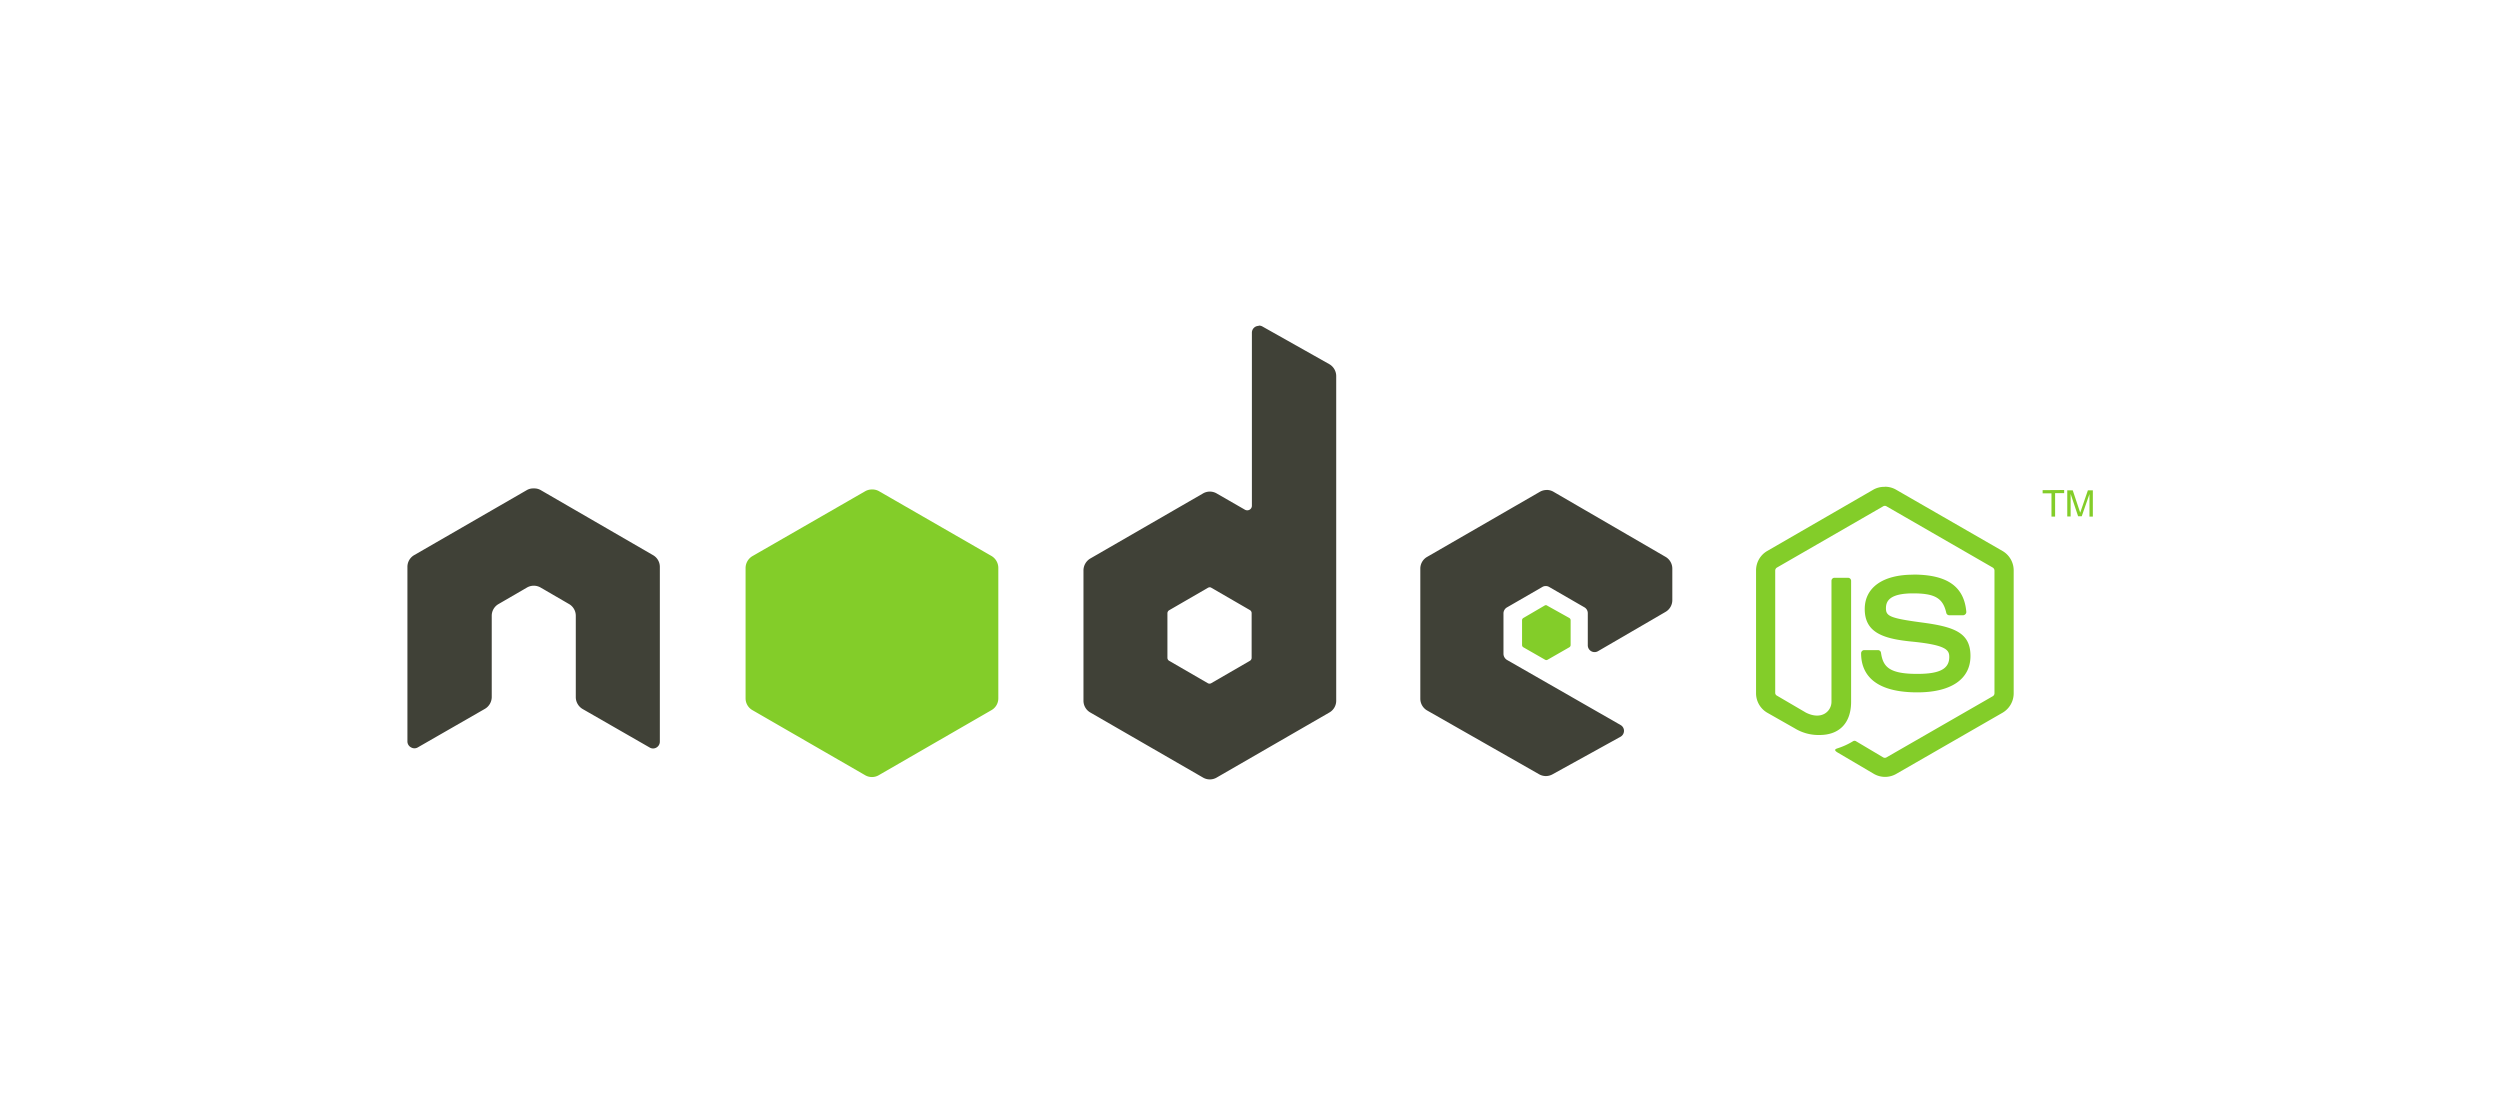
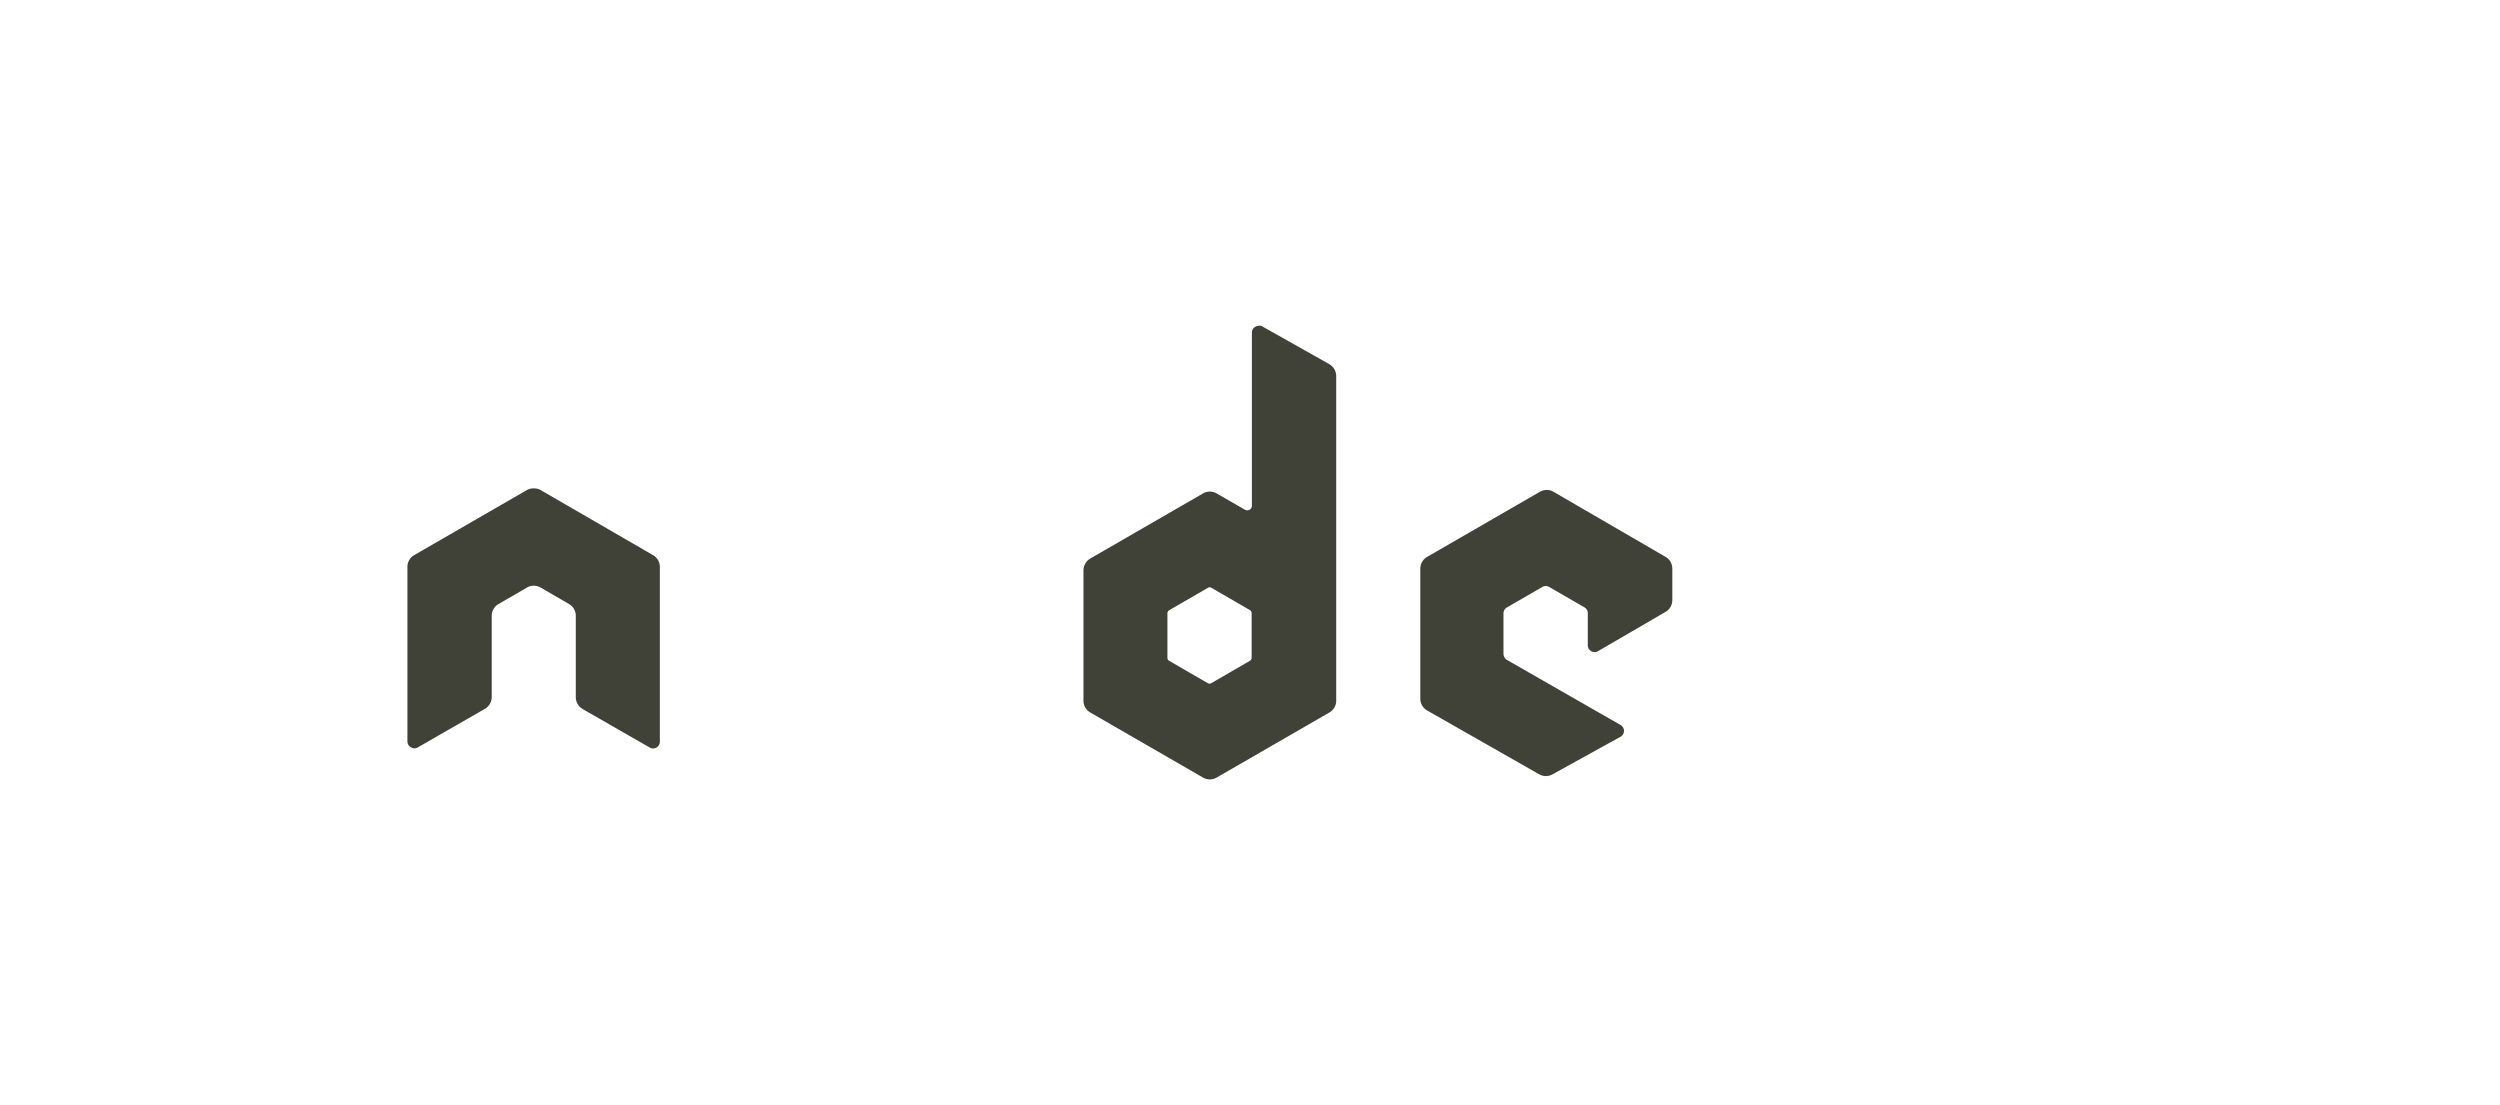
<svg xmlns="http://www.w3.org/2000/svg" viewBox="0 0 475 210">
  <title>integration-tile</title>
  <path d="M239.15,61.92a1.29,1.29,0,0,0-1.29,1.29V96.07a.87.87,0,0,1-.43.77.9.9,0,0,1-.9,0l-5.37-3.09a2.57,2.57,0,0,0-2.58,0l-21.43,12.37a2.64,2.64,0,0,0-1.29,2.28v24.74a2.57,2.57,0,0,0,1.29,2.23l21.43,12.37a2.57,2.57,0,0,0,2.58,0l21.43-12.37a2.57,2.57,0,0,0,1.29-2.23V71.46a2.62,2.62,0,0,0-1.33-2.28L239.8,62a1.26,1.26,0,0,0-.64-.13ZM101.29,92.8a2.42,2.42,0,0,0-1.16.3L78.7,105.47a2.57,2.57,0,0,0-1.29,2.23l0,33.2A1.27,1.27,0,0,0,78.1,142a1.25,1.25,0,0,0,1.29,0l12.71-7.3a2.62,2.62,0,0,0,1.33-2.23V117a2.56,2.56,0,0,1,1.29-2.23l5.41-3.14a2.59,2.59,0,0,1,2.58,0l5.41,3.14A2.56,2.56,0,0,1,109.4,117v15.5a2.63,2.63,0,0,0,1.33,2.23l12.71,7.3a1.25,1.25,0,0,0,1.29,0,1.29,1.29,0,0,0,.64-1.12l0-33.2a2.56,2.56,0,0,0-1.29-2.23L102.7,93.1a2.41,2.41,0,0,0-1.16-.3h-.26Zm192.58.3a2.56,2.56,0,0,0-1.29.34l-21.43,12.37a2.57,2.57,0,0,0-1.29,2.23v24.74a2.59,2.59,0,0,0,1.33,2.23l21.26,12.11a2.58,2.58,0,0,0,2.53,0L307.87,140a1.3,1.3,0,0,0,.69-1.12,1.27,1.27,0,0,0-.64-1.12L286.35,125.4a1.39,1.39,0,0,1-.69-1.16v-7.73a1.33,1.33,0,0,1,.69-1.12l6.7-3.87a1.29,1.29,0,0,1,1.29,0l6.7,3.87a1.28,1.28,0,0,1,.64,1.12v6.1a1.29,1.29,0,0,0,1.93,1.12l12.84-7.47a2.58,2.58,0,0,0,1.29-2.23v-6a2.58,2.58,0,0,0-1.29-2.23l-21.3-12.37a2.55,2.55,0,0,0-1.29-.34Zm-64.08,18.47a.72.72,0,0,1,.34.09l7.34,4.25a.67.67,0,0,1,.34.56V125a.66.66,0,0,1-.34.56l-7.34,4.25a.65.65,0,0,1-.64,0l-7.34-4.25a.66.66,0,0,1-.34-.56v-8.5a.67.67,0,0,1,.34-.56l7.34-4.25a.57.57,0,0,1,.3-.09Z" style="fill:#404137" />
-   <path d="M358.08,92.5A4.23,4.23,0,0,0,356,93L335.75,104.7a4.26,4.26,0,0,0-2.1,3.69v23.32a4.27,4.27,0,0,0,2.1,3.69l5.28,3a8.64,8.64,0,0,0,4.68,1.25c3.8,0,6-2.31,6-6.31v-23a.58.58,0,0,0-.6-.56h-2.53a.57.57,0,0,0-.6.56v23c0,1.78-1.85,3.56-4.85,2.06l-5.5-3.22a.61.61,0,0,1-.34-.52V108.39a.68.68,0,0,1,.34-.56l20.19-11.64a.6.6,0,0,1,.6,0l20.19,11.64a.68.68,0,0,1,.34.56v23.32a.65.65,0,0,1-.3.56l-20.23,11.64a.62.62,0,0,1-.6,0l-5.2-3.09a.54.54,0,0,0-.52,0,13.37,13.37,0,0,1-3,1.37c-.33.12-.83.3.17.86l6.79,4a4.25,4.25,0,0,0,4.21,0l20.23-11.64a4.27,4.27,0,0,0,2.1-3.69V108.39a4.27,4.27,0,0,0-2.1-3.69L360.18,93a4.22,4.22,0,0,0-2.1-.52ZM165.67,93a2.57,2.57,0,0,0-1.29.34l-21.43,12.33a2.64,2.64,0,0,0-1.29,2.28v24.74a2.57,2.57,0,0,0,1.29,2.23l21.43,12.37a2.57,2.57,0,0,0,2.58,0l21.43-12.37a2.57,2.57,0,0,0,1.29-2.23V107.92a2.64,2.64,0,0,0-1.29-2.28L167,93.32A2.57,2.57,0,0,0,165.67,93Zm222.43.13v.6h1.68v4.42h.69V93.7h1.72v-.6Zm4.68,0v5h.64v-3c0-.12,0-.31,0-.56s0-.48,0-.6v-.13l1.42,4.25h.69L397,93.87c0,.27,0,.53,0,.77s0,.41,0,.52v3h.64v-5h-.94l-1.46,4.25-1.42-4.25h-1Zm-29.29,16.06c-5.76,0-9.19,2.45-9.19,6.53,0,4.42,3.4,5.64,8.93,6.18,6.61.65,7.13,1.62,7.13,2.92,0,2.26-1.8,3.22-6.06,3.22-5.35,0-6.52-1.33-6.91-4a.58.58,0,0,0-.56-.52h-2.62a.61.61,0,0,0-.6.6c0,3.4,1.85,7.43,10.69,7.43,6.4,0,10.09-2.51,10.09-6.91s-3-5.54-9.19-6.36-6.87-1.24-6.87-2.71c0-1.21.51-2.83,5.15-2.83,4.15,0,5.68.9,6.31,3.69a.59.59,0,0,0,.56.47H373a.63.63,0,0,0,.43-.21.56.56,0,0,0,.17-.43c-.41-4.82-3.62-7.09-10.09-7.09ZM293.83,115a.53.53,0,0,0-.26,0l-4.12,2.41a.5.5,0,0,0-.26.43v4.72a.5.5,0,0,0,.26.43l4.12,2.36a.45.45,0,0,0,.47,0l4.12-2.36a.5.5,0,0,0,.26-.43v-4.72a.51.51,0,0,0-.26-.43L294,115.09A.35.35,0,0,0,293.83,115Z" style="fill:#83cd29" />
</svg>